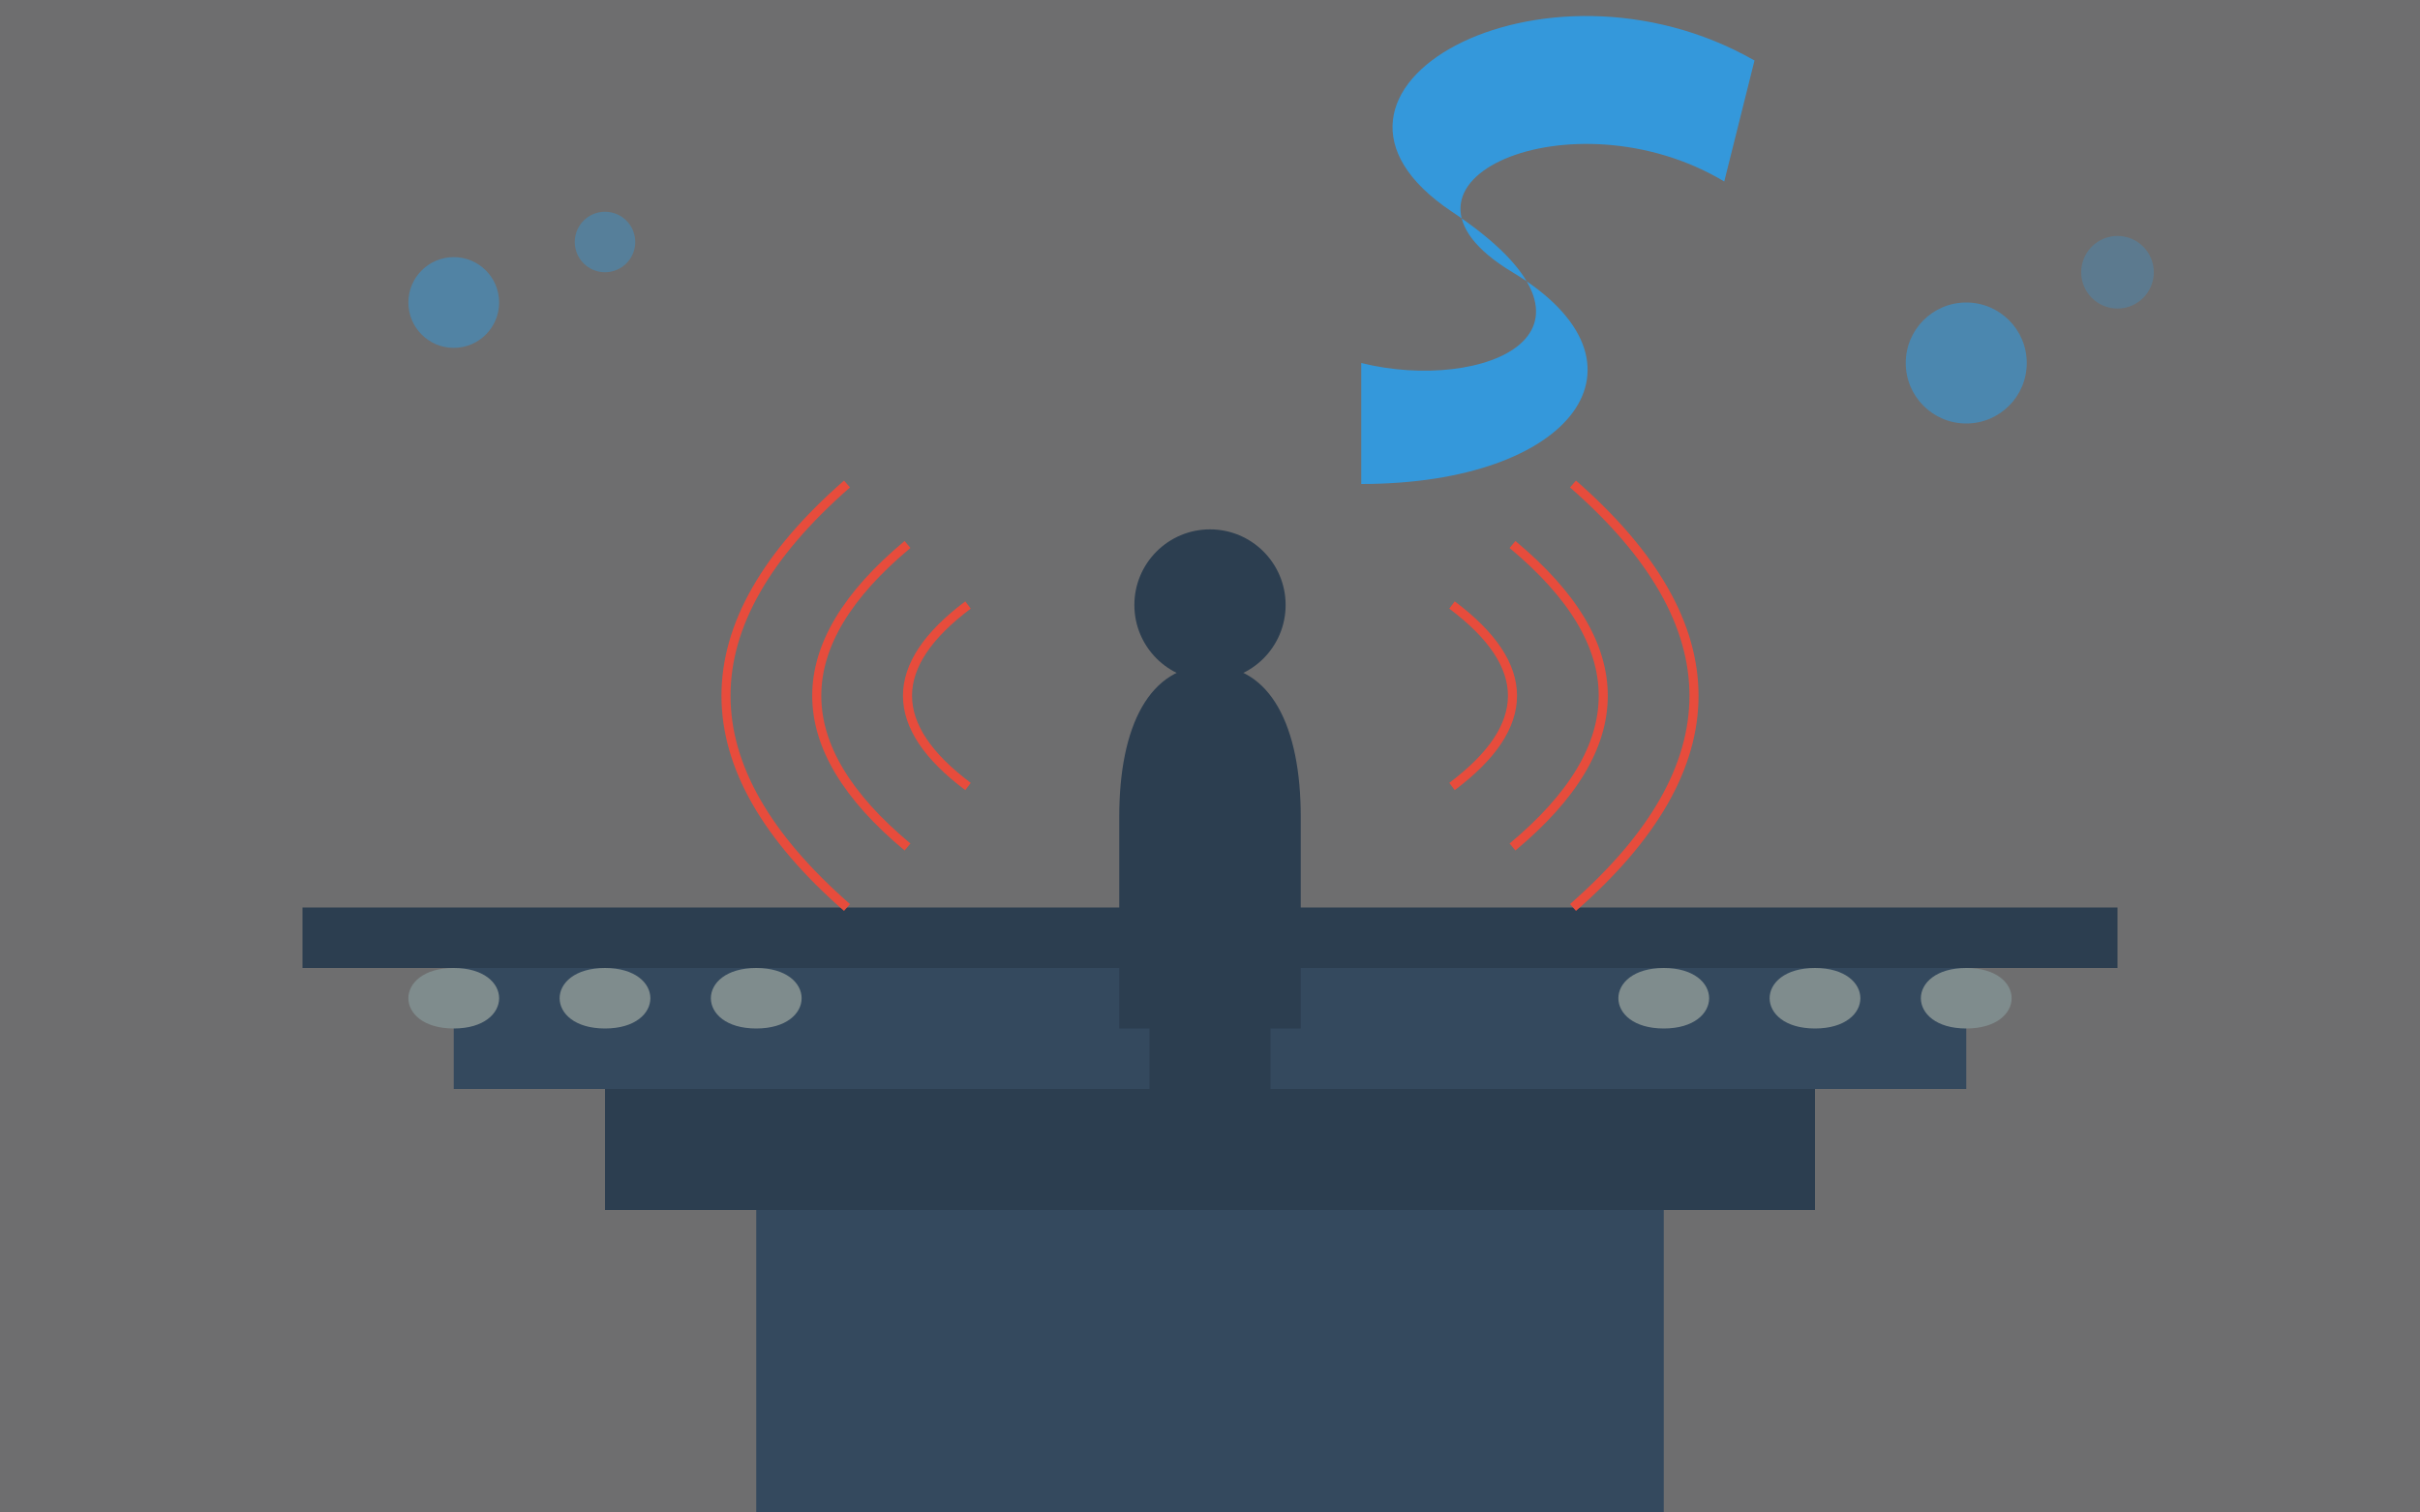
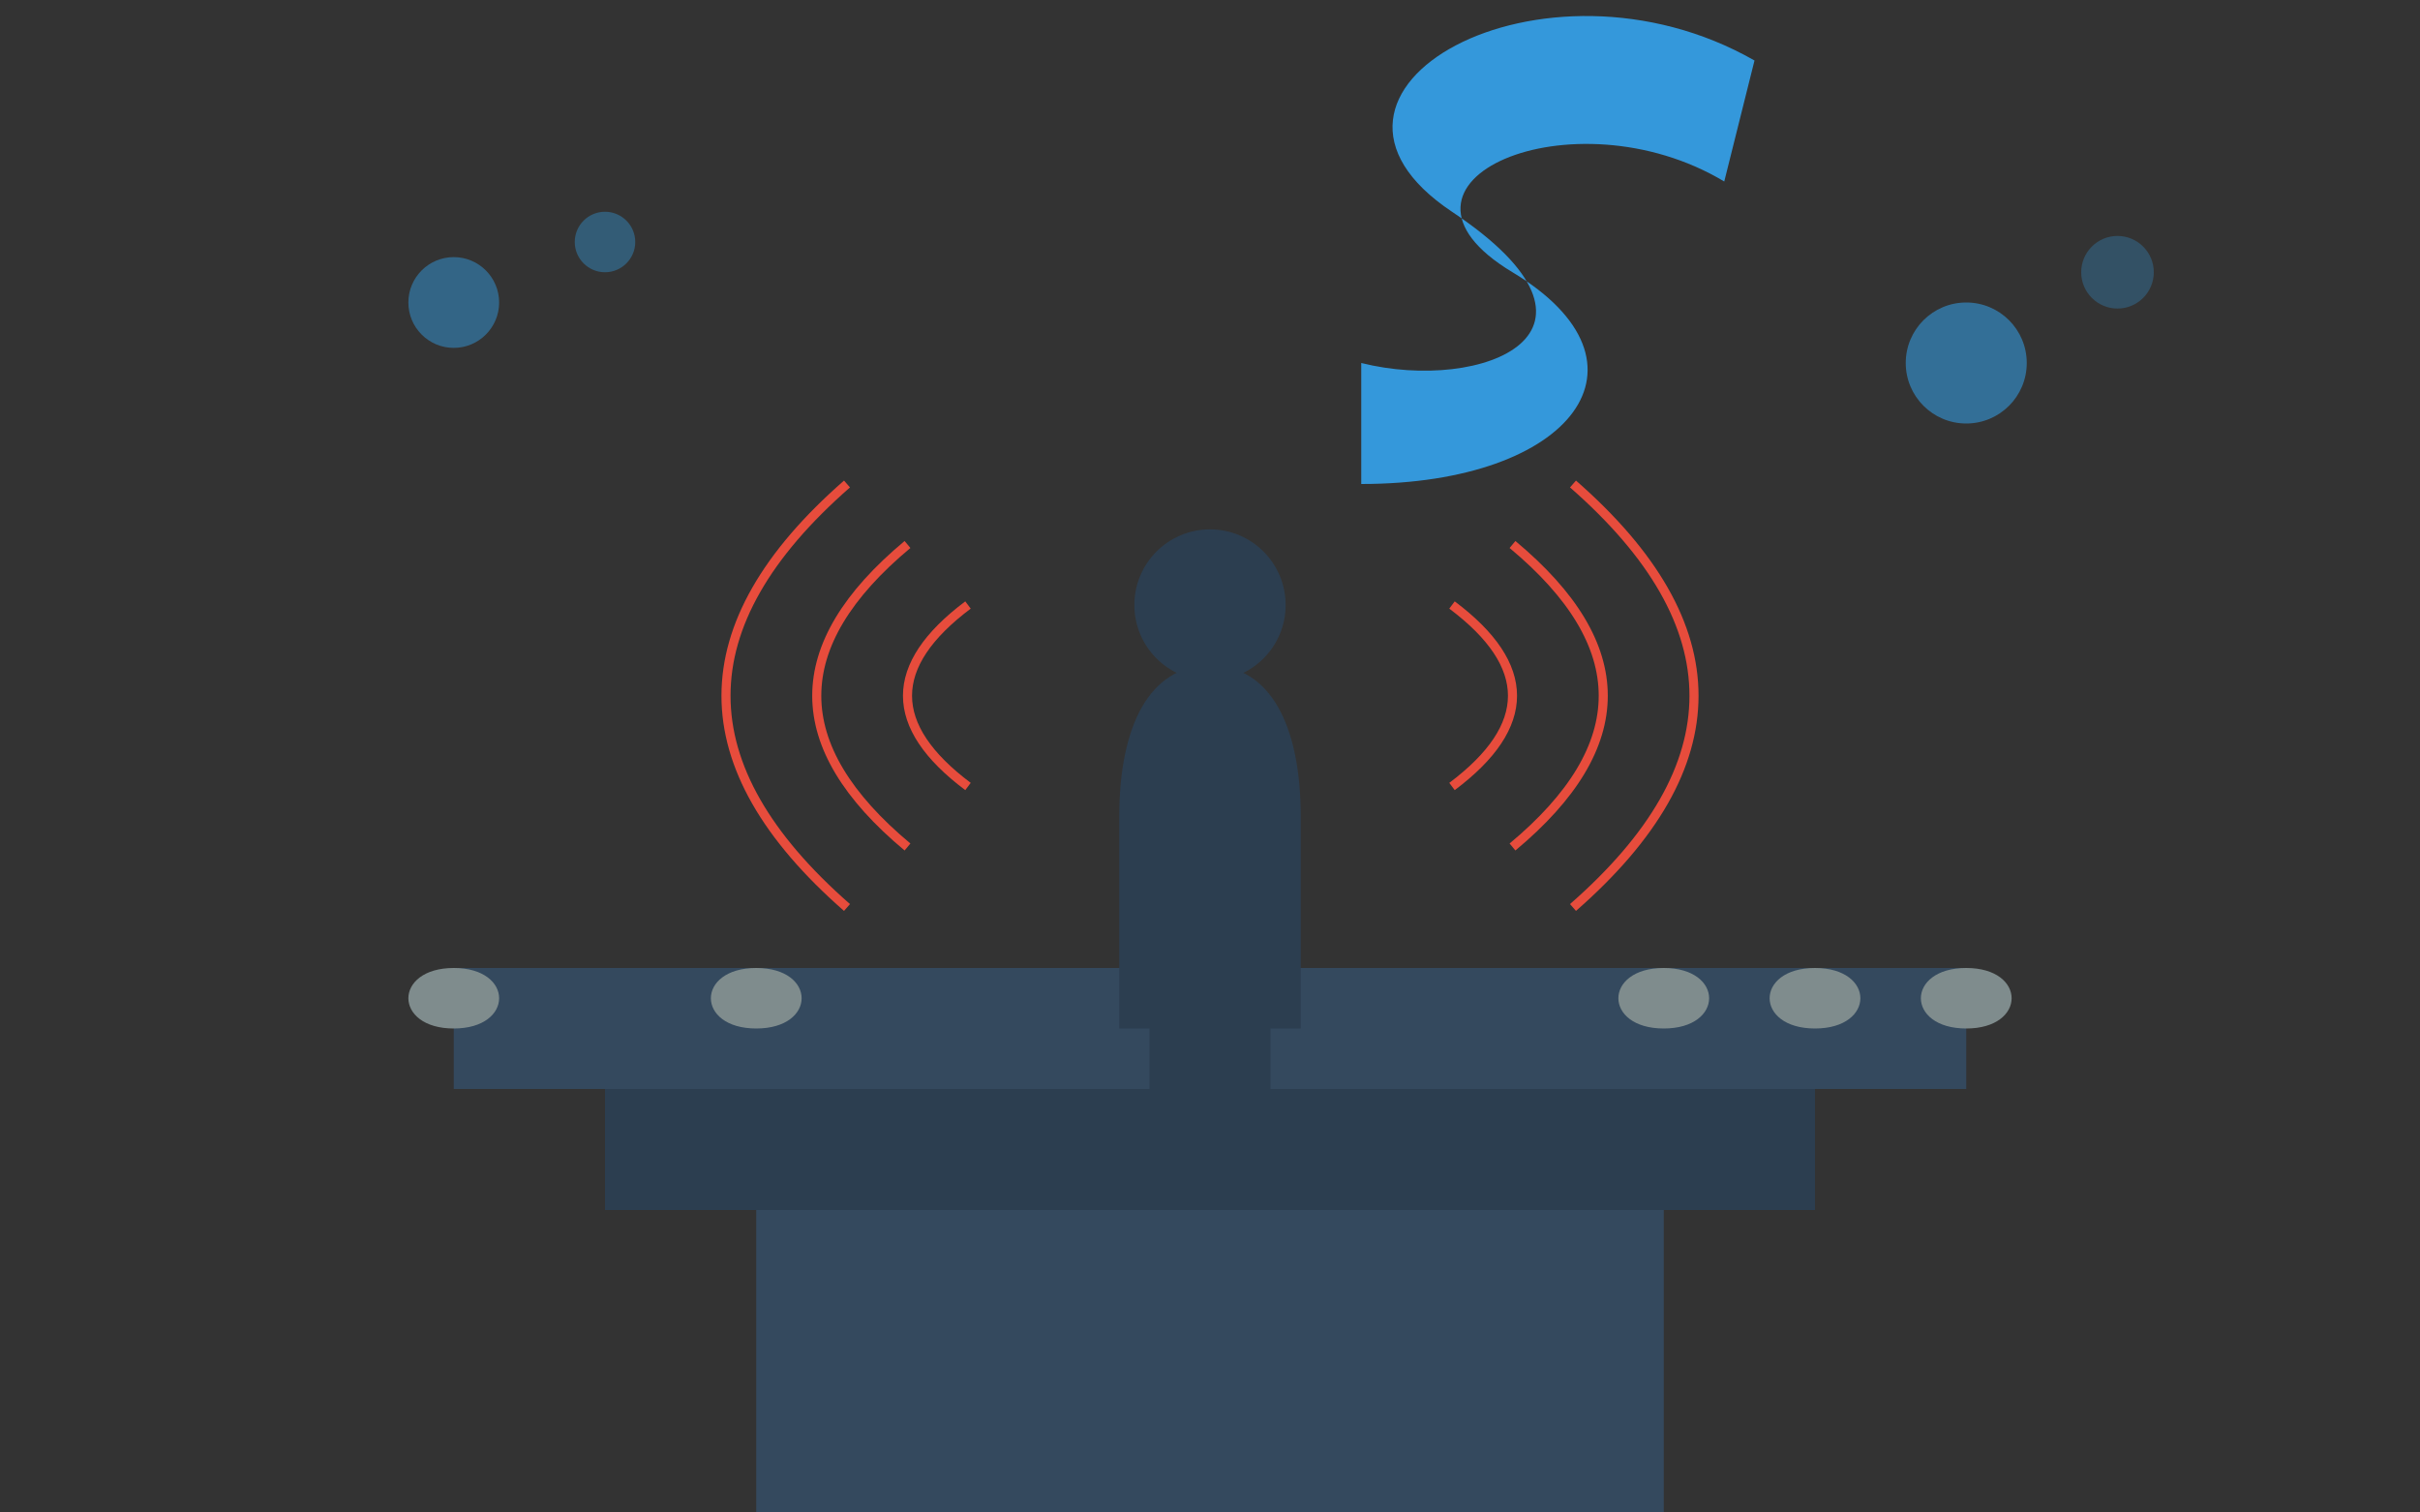
<svg xmlns="http://www.w3.org/2000/svg" viewBox="0 0 800 500" width="800" height="500">
  <rect x="0" y="0" width="800" height="500" fill="#333333" stroke="none" />
-   <rect width="800" height="500" fill="#f8f9fa" opacity="0.3" />
-   <rect x="100" y="300" width="600" height="20" fill="#2c3e50" />
  <rect x="150" y="320" width="500" height="40" fill="#34495e" />
  <rect x="200" y="360" width="400" height="40" fill="#2c3e50" />
  <rect x="250" y="400" width="300" height="100" fill="#34495e" />
  <path d="M400 220             C380 220, 370 240, 370 270            L370 340            L380 340            L380 370            L390 370            L390 400            L410 400            L410 370            L420 370            L420 340            L430 340            L430 270            C430 240, 420 220, 400 220            Z" fill="#2c3e50" />
  <circle cx="400" cy="200" r="25" fill="#2c3e50" />
  <path d="M450 160            C520 160, 550 120, 500 90            C450 60, 520 30, 570 60            L580 20            C510 -20, 420 30, 480 70            C540 110, 490 130, 450 120            Z" fill="#3498db" />
  <path d="M150 340 C130 340, 130 320, 150 320 C170 320, 170 340, 150 340 Z" fill="#7f8c8d" />
-   <path d="M200 340 C180 340, 180 320, 200 320 C220 320, 220 340, 200 340 Z" fill="#7f8c8d" />
  <path d="M250 340 C230 340, 230 320, 250 320 C270 320, 270 340, 250 340 Z" fill="#7f8c8d" />
  <path d="M600 340 C580 340, 580 320, 600 320 C620 320, 620 340, 600 340 Z" fill="#7f8c8d" />
  <path d="M550 340 C530 340, 530 320, 550 320 C570 320, 570 340, 550 340 Z" fill="#7f8c8d" />
  <path d="M650 340 C630 340, 630 320, 650 320 C670 320, 670 340, 650 340 Z" fill="#7f8c8d" />
  <path d="M320 200 Q280 230, 320 260" stroke="#e74c3c" stroke-width="3" fill="none" />
  <path d="M300 180 Q240 230, 300 280" stroke="#e74c3c" stroke-width="3" fill="none" />
  <path d="M280 160 Q200 230, 280 300" stroke="#e74c3c" stroke-width="3" fill="none" />
  <path d="M480 200 Q520 230, 480 260" stroke="#e74c3c" stroke-width="3" fill="none" />
  <path d="M500 180 Q560 230, 500 280" stroke="#e74c3c" stroke-width="3" fill="none" />
  <path d="M520 160 Q600 230, 520 300" stroke="#e74c3c" stroke-width="3" fill="none" />
  <circle cx="150" cy="100" r="15" fill="#3498db" opacity="0.5" />
  <circle cx="200" cy="80" r="10" fill="#3498db" opacity="0.4" />
  <circle cx="650" cy="120" r="20" fill="#3498db" opacity="0.6" />
  <circle cx="700" cy="90" r="12" fill="#3498db" opacity="0.3" />
</svg>